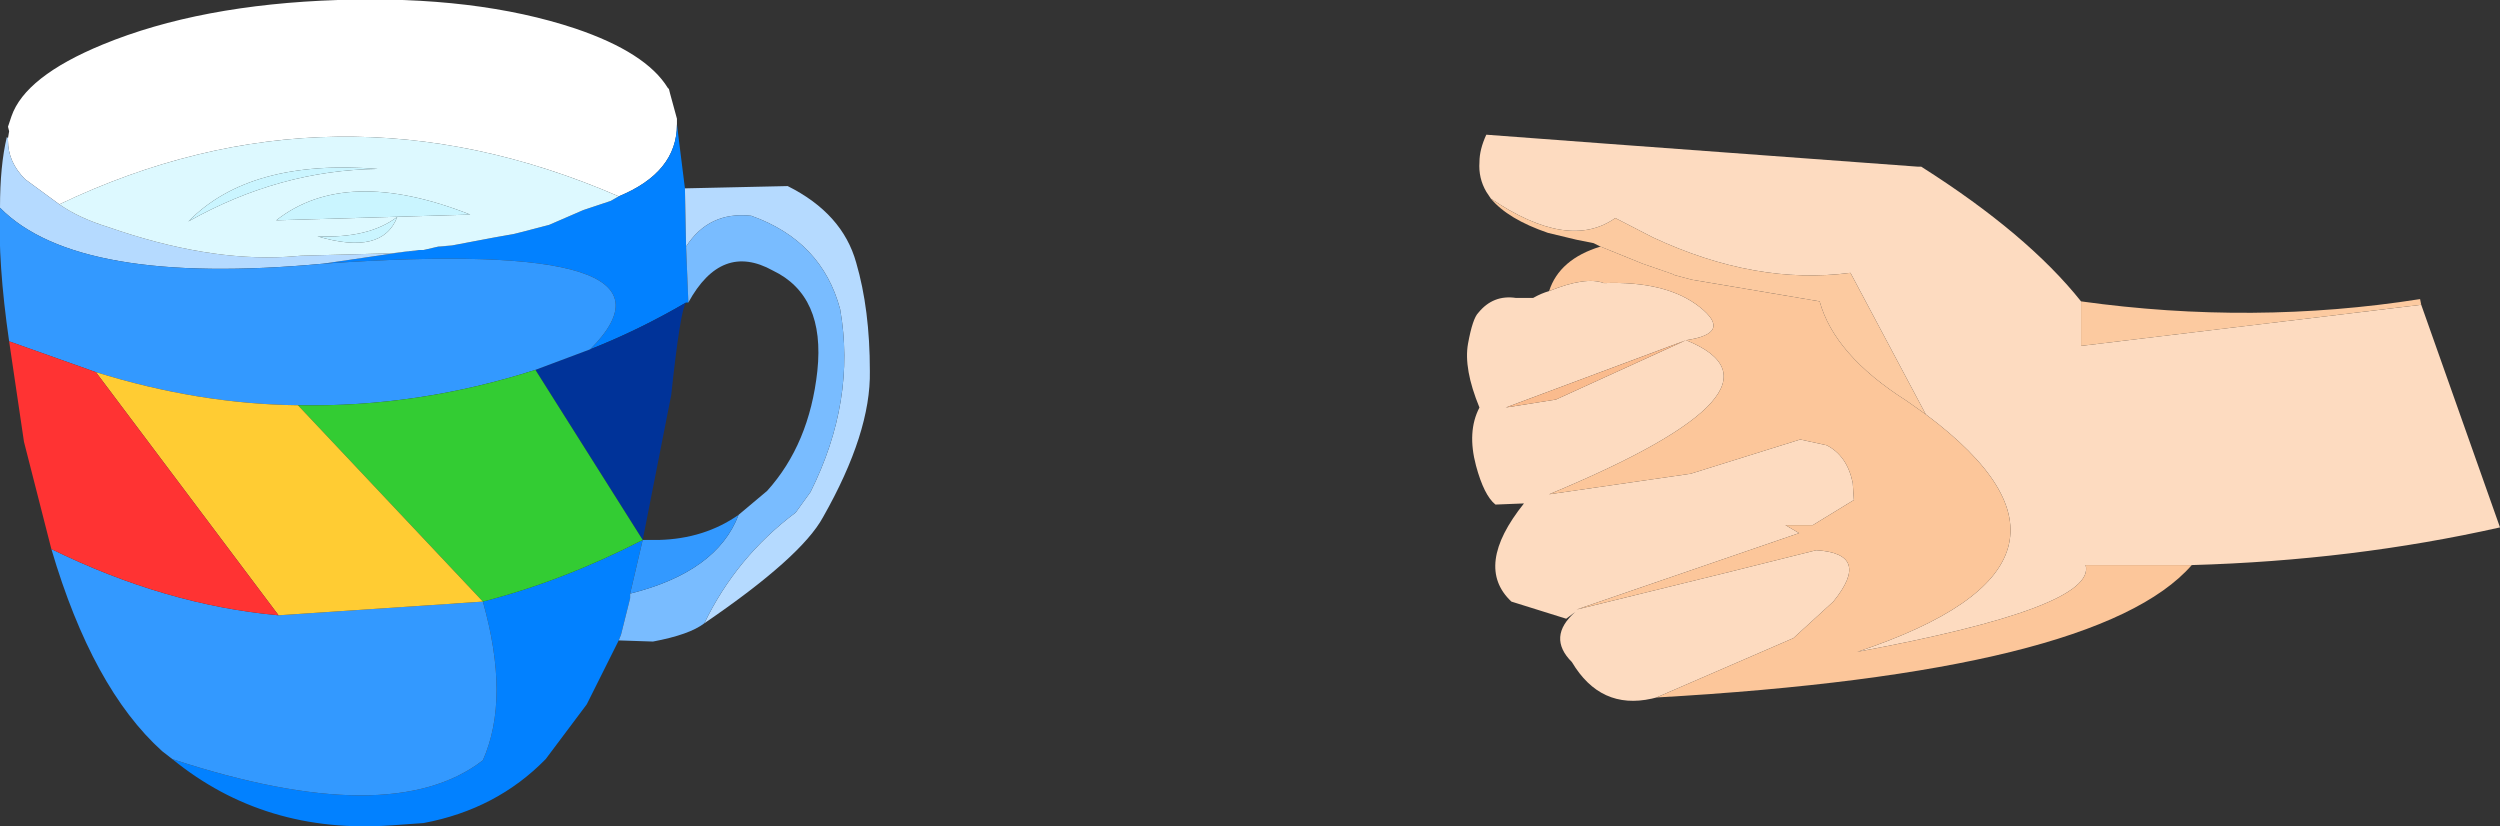
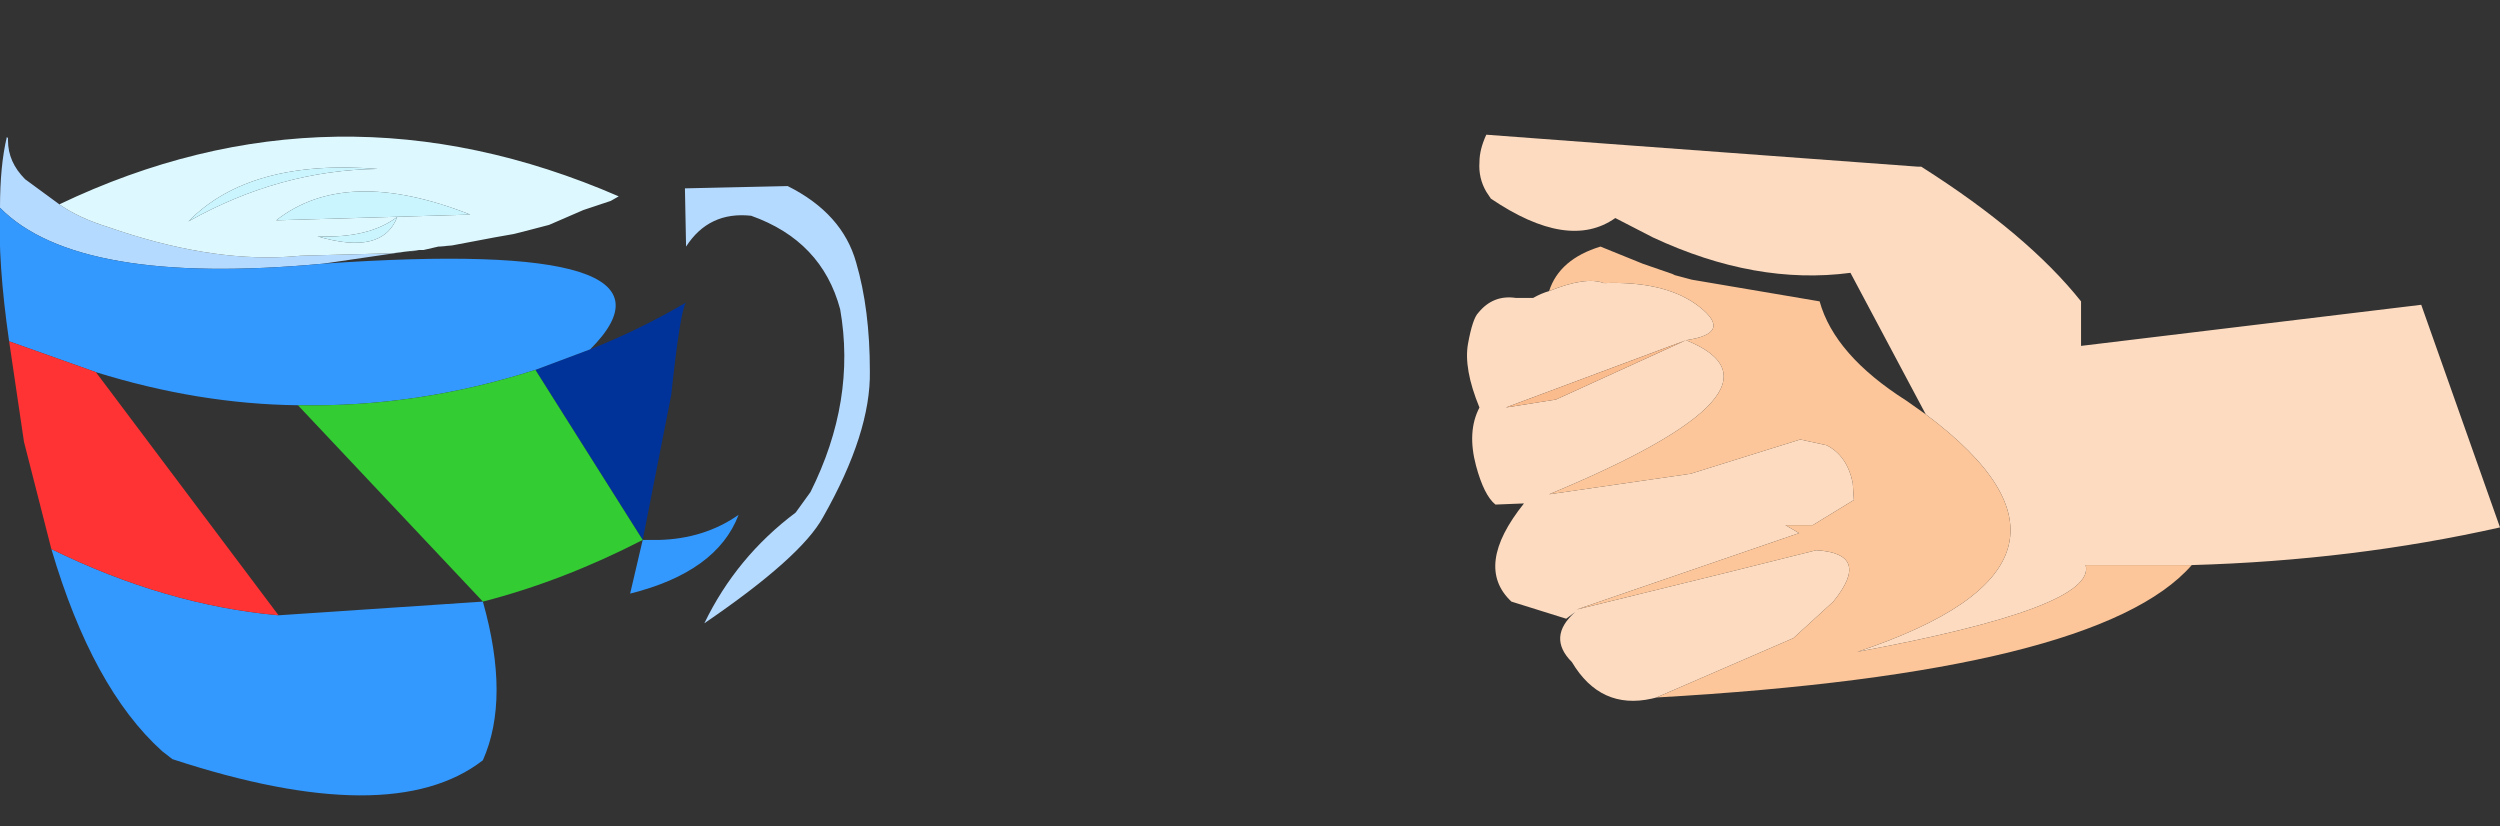
<svg xmlns="http://www.w3.org/2000/svg" height="36.2px" width="109.5px">
  <rect width="100%" height="100%" fill="#333333" stroke="none" />
  <g transform="matrix(1.0, 0.0, 0.0, 1.0, -6.55, -4.45)">
    <path d="M97.7 17.65 L97.7 19.6 112.6 17.8 116.05 27.55 Q109.6 29.0 102.55 29.2 L97.9 29.2 Q98.4 31.05 87.9 33.0 99.6 29.1 90.9 22.6 L87.6 16.4 Q83.45 16.95 78.95 14.85 L77.3 14.0 Q75.25 15.45 71.85 13.15 L71.65 12.85 Q71.3 12.25 71.35 11.55 71.35 11.0 71.65 10.35 L77.0 10.75 90.55 11.75 90.7 11.75 Q95.35 14.7 97.7 17.65 M79.1 35.0 L78.9 35.05 Q76.65 35.55 75.4 33.45 74.3 32.35 75.55 31.25 L75.15 31.55 72.75 30.8 Q71.1 29.25 73.3 26.5 L72.05 26.55 Q71.55 26.15 71.2 24.85 70.8 23.35 71.35 22.3 70.65 20.6 70.85 19.5 71.05 18.4 71.3 18.15 71.95 17.35 72.95 17.5 L73.7 17.5 Q74.05 17.3 74.4 17.2 76.0 16.55 76.8 16.85 79.55 16.75 81.0 17.9 82.45 19.05 80.4 19.35 85.6 21.45 74.4 26.1 L80.6 25.2 85.4 23.7 86.55 23.95 Q87.45 24.4 87.7 25.6 L87.75 26.35 85.95 27.45 84.75 27.45 85.35 27.8 75.6 31.15 82.3 29.5 86.1 28.55 Q88.55 28.7 86.85 30.8 L85.1 32.4 79.1 35.0 M80.4 19.35 L72.5 22.3 74.7 21.95 80.4 19.35" fill="#fddbc0" fill-rule="evenodd" stroke="none" />
    <path d="M102.55 29.2 Q98.45 33.9 79.1 35.0 L85.1 32.4 86.85 30.8 Q88.55 28.7 86.1 28.55 L82.3 29.5 75.6 31.15 85.35 27.8 84.75 27.45 85.95 27.45 87.75 26.35 87.7 25.6 Q87.45 24.4 86.55 23.95 L85.4 23.7 80.6 25.2 74.4 26.1 Q85.6 21.45 80.4 19.35 82.45 19.05 81.0 17.9 79.55 16.75 76.8 16.85 76.0 16.55 74.4 17.2 74.85 15.8 76.65 15.25 L78.5 16.0 79.8 16.45 79.9 16.5 80.65 16.7 86.25 17.65 Q86.9 20.0 90.05 22.0 L90.9 22.6 Q99.6 29.1 87.9 33.0 98.4 31.05 97.9 29.2 L102.55 29.2" fill="#fcc69a" fill-rule="evenodd" stroke="none" />
    <path d="M80.4 19.35 L74.7 21.95 72.5 22.3 80.4 19.35" fill="#fabb8d" fill-rule="evenodd" stroke="none" />
-     <path d="M97.7 17.65 Q105.25 18.7 112.55 17.55 L112.6 17.8 97.7 19.6 97.7 17.65 M76.65 15.25 L76.35 15.1 75.6 14.95 74.35 14.65 Q72.6 14.05 71.85 13.15 75.25 15.45 77.3 14.0 L78.95 14.85 Q83.45 16.95 87.6 16.4 L90.9 22.6 90.05 22.0 Q86.9 20.0 86.25 17.65 L80.65 16.7 79.9 16.5 79.8 16.45 78.5 16.0 76.65 15.25" fill="#fccaa0" fill-rule="evenodd" stroke="none" />
-     <path d="M6.9 10.5 L6.95 10.2 6.9 10.0 7.05 9.55 Q7.65 7.8 11.05 6.4 15.3 4.65 21.35 4.45 27.4 4.25 31.75 5.7 34.85 6.75 35.8 8.3 L35.85 8.35 35.9 8.55 36.2 9.65 36.2 9.8 36.2 9.9 Q36.2 12.0 33.65 13.05 21.2 7.65 9.15 13.4 L7.65 12.3 Q6.9 11.55 6.9 10.6 L6.9 10.5" fill="#ffffff" fill-rule="evenodd" stroke="none" />
-     <path d="M36.55 12.7 L36.6 15.25 36.7 17.7 36.6 17.7 Q34.55 18.9 32.4 19.75 37.3 14.85 20.7 16.0 L24.45 15.45 24.65 15.45 24.9 15.4 25.1 15.4 25.75 15.25 25.85 15.25 26.35 15.2 28.2 14.85 29.05 14.7 29.45 14.6 30.6 14.3 32.1 13.65 33.3 13.25 33.65 13.05 Q36.2 12.0 36.2 9.9 L36.55 12.7 M33.65 32.5 L32.25 35.3 30.45 37.7 Q28.3 39.9 25.1 40.5 L23.7 40.6 Q18.15 41.0 14.1 37.7 23.7 40.85 27.7 37.75 28.9 35.05 27.7 30.8 31.2 29.9 34.7 28.1 L34.15 30.45 34.15 30.65 33.75 32.25 33.65 32.5" fill="#0281ff" fill-rule="evenodd" stroke="none" />
    <path d="M36.55 12.7 L41.05 12.6 Q43.45 13.8 44.05 15.95 44.65 18.0 44.65 20.7 44.7 23.4 42.6 27.1 41.65 28.85 37.4 31.75 38.8 28.85 41.4 26.9 L42.05 26.0 Q44.05 22.0 43.35 18.0 42.55 15.0 39.45 13.9 37.6 13.7 36.6 15.25 L36.55 12.7 M6.55 13.55 Q6.55 11.7 6.85 10.45 L6.9 10.5 6.9 10.6 Q6.9 11.55 7.65 12.3 L9.15 13.4 Q10.0 14.0 11.3 14.4 15.6 15.9 19.1 15.7 L19.75 15.65 23.45 15.55 23.65 15.55 24.9 15.4 24.65 15.45 24.45 15.45 20.7 16.0 Q9.95 17.0 6.55 13.55 M26.35 15.2 L25.85 15.25 25.75 15.25 26.35 15.2" fill="#b5daff" fill-rule="evenodd" stroke="none" />
-     <path d="M36.6 15.25 Q37.6 13.7 39.45 13.9 42.55 15.0 43.35 18.0 44.05 22.0 42.05 26.0 L41.4 26.9 Q38.8 28.85 37.4 31.75 36.75 32.25 35.15 32.55 L33.65 32.5 33.75 32.25 34.15 30.65 34.15 30.45 Q37.95 29.5 38.9 27.0 L40.15 25.95 Q42.0 23.9 42.35 20.7 42.7 17.4 40.4 16.3 38.15 15.05 36.7 17.7 L36.6 15.25" fill="#79bcff" fill-rule="evenodd" stroke="none" />
    <path d="M32.4 19.75 Q34.55 18.9 36.6 17.7 36.35 18.0 35.95 21.75 L34.7 28.1 30.0 20.65 32.4 19.75" fill="#003399" fill-rule="evenodd" stroke="none" />
    <path d="M33.65 13.05 L33.3 13.25 32.1 13.65 30.6 14.3 29.45 14.6 29.05 14.7 28.2 14.85 26.35 15.2 25.75 15.25 25.1 15.4 24.9 15.4 23.65 15.55 23.45 15.55 19.75 15.65 19.1 15.7 Q15.6 15.9 11.3 14.4 10.0 14.0 9.15 13.4 21.2 7.65 33.65 13.05 M23.95 13.95 Q22.7 14.9 20.45 14.8 23.3 15.65 23.95 13.95 M27.15 13.85 Q21.7 11.7 18.65 14.1 L27.15 13.85 M23.1 11.85 Q17.5 11.4 14.8 14.15 18.8 11.9 23.1 11.85" fill="#ddf9ff" fill-rule="evenodd" stroke="none" />
    <path d="M14.1 37.7 L13.65 37.35 Q10.6 34.6 8.8 28.5 13.8 30.95 18.75 31.4 L27.7 30.8 Q28.9 35.05 27.7 37.75 23.7 40.85 14.1 37.7 M6.95 19.4 Q6.45 15.95 6.55 13.55 9.95 17.0 20.7 16.0 37.3 14.85 32.4 19.75 L30.0 20.65 Q24.85 22.3 19.6 22.2 15.25 22.15 10.75 20.75 L6.95 19.4 M34.7 28.1 L35.4 28.1 Q37.4 28.05 38.9 27.0 37.95 29.5 34.15 30.45 L34.7 28.1" fill="#3399ff" fill-rule="evenodd" stroke="none" />
    <path d="M23.1 11.85 Q18.8 11.9 14.8 14.15 17.5 11.4 23.1 11.85 M27.15 13.85 L18.65 14.1 Q21.7 11.7 27.15 13.85 M23.95 13.95 Q23.3 15.65 20.45 14.8 22.7 14.9 23.95 13.95" fill="#caf5ff" fill-rule="evenodd" stroke="none" />
    <path d="M19.6 22.2 Q24.85 22.3 30.0 20.65 L34.7 28.1 Q31.2 29.9 27.7 30.8 L19.6 22.2" fill="#33cc33" fill-rule="evenodd" stroke="none" />
-     <path d="M19.6 22.2 L27.7 30.8 18.75 31.4 10.75 20.75 Q15.25 22.15 19.6 22.2" fill="#ffcc33" fill-rule="evenodd" stroke="none" />
    <path d="M8.8 28.5 L7.6 23.8 6.95 19.4 10.75 20.75 18.75 31.4 Q13.8 30.95 8.8 28.5" fill="#ff3333" fill-rule="evenodd" stroke="none" />
  </g>
</svg>